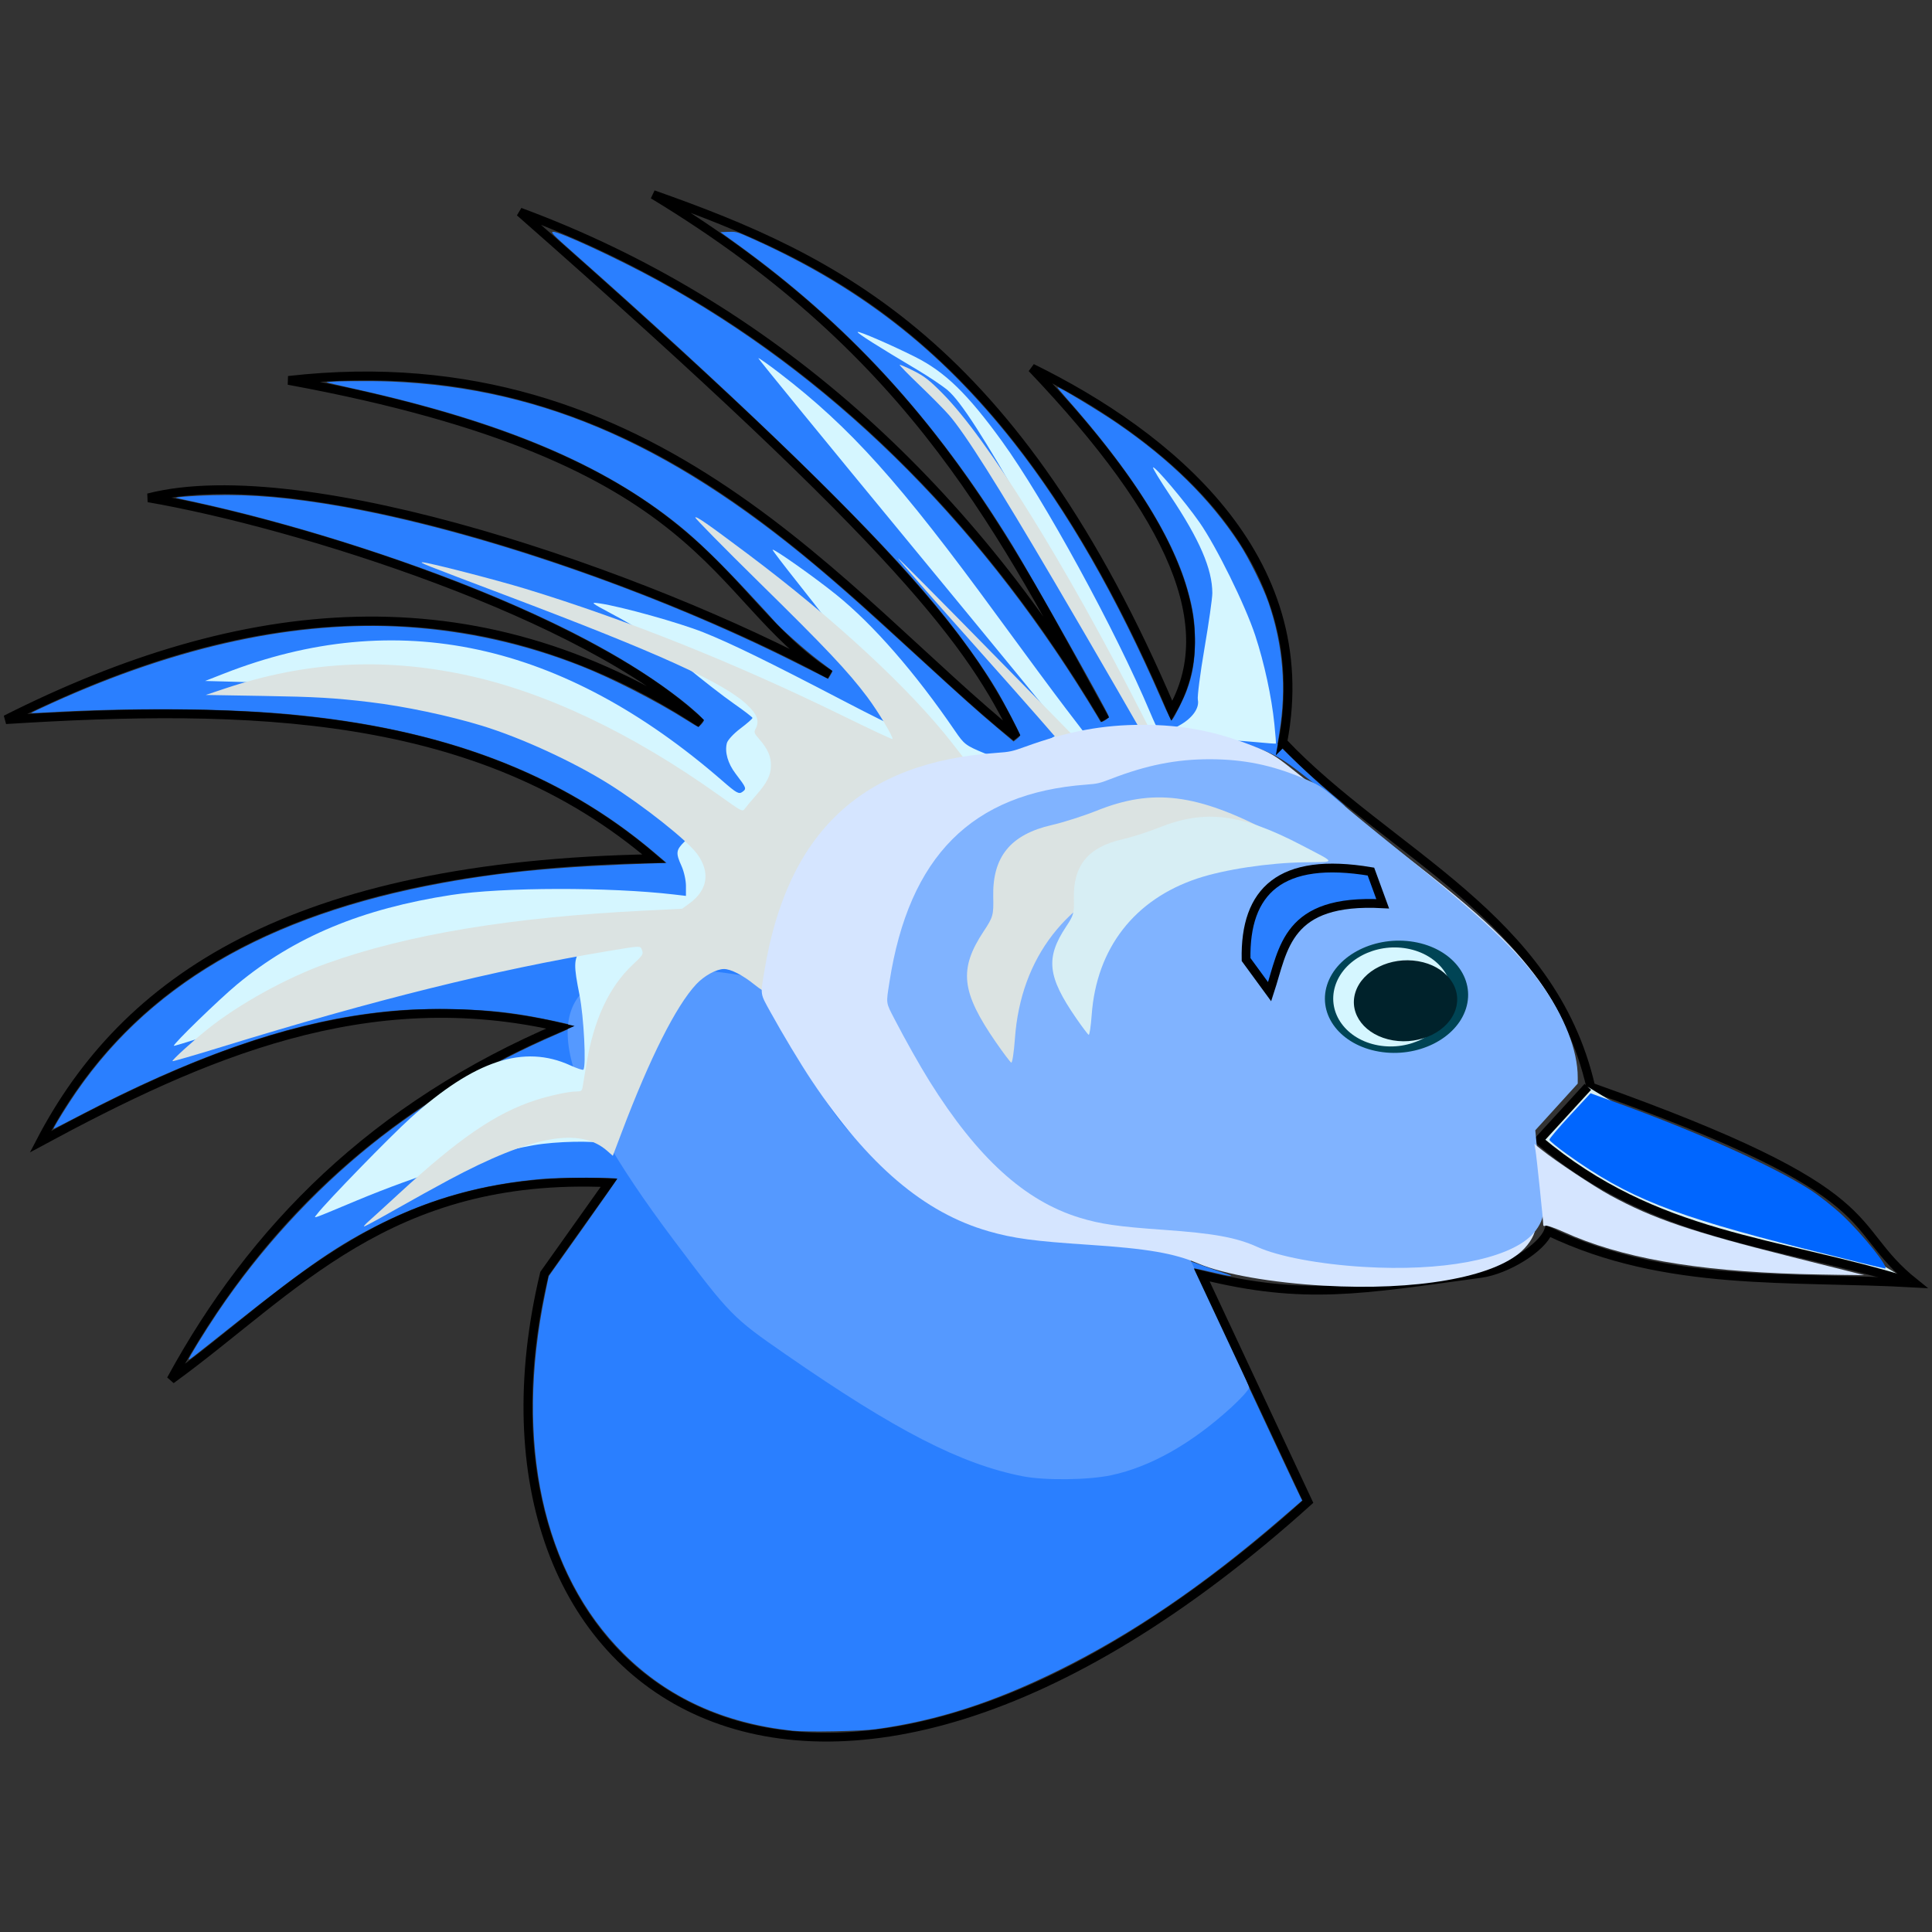
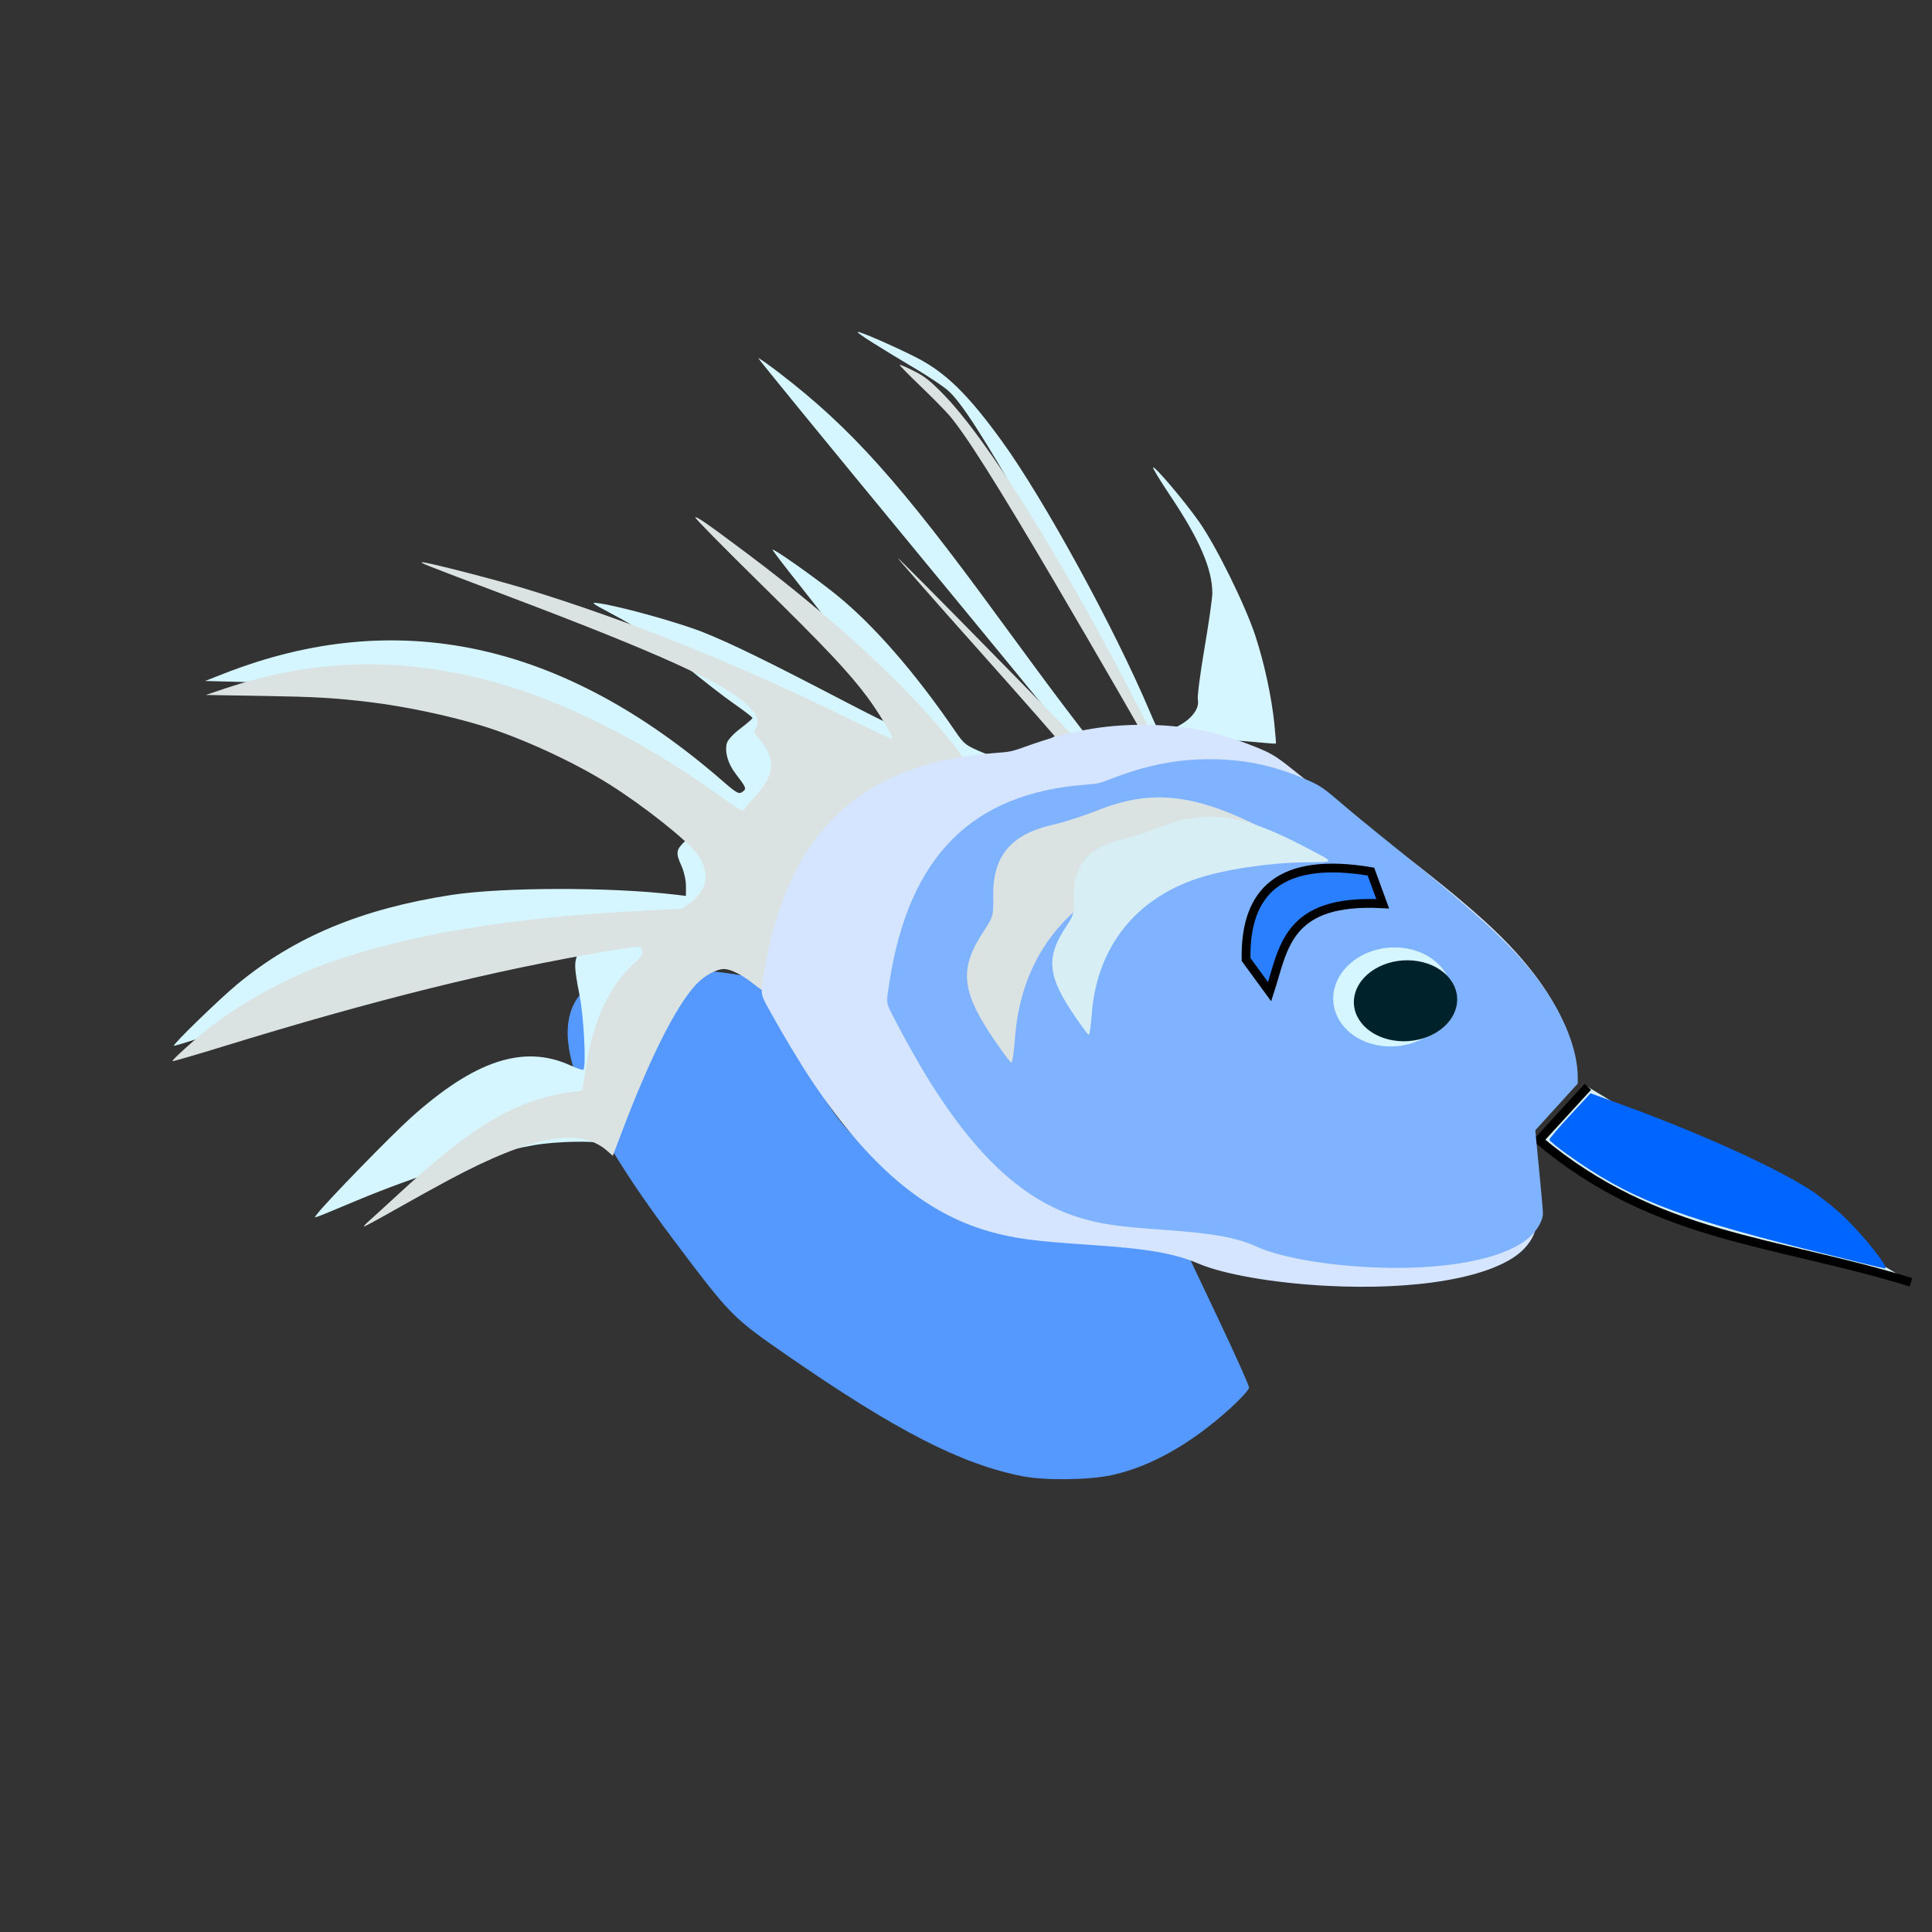
<svg xmlns="http://www.w3.org/2000/svg" xmlns:ns1="http://www.inkscape.org/namespaces/inkscape" xmlns:ns2="http://sodipodi.sourceforge.net/DTD/sodipodi-0.dtd" width="62mm" height="62mm" viewBox="0 0 219.685 219.685" id="svg5545" version="1.1" ns1:version="0.92.2 2405546, 2018-03-11" ns2:docname="cagou_profil_bleu_avec_cou.svg">
  <rect x="0" y="0" width="219.685" height="219.685" fill="#333333" stroke="none" />
  <defs id="defs5547" />
  <ns2:namedview id="base" pagecolor="#ffffff" bordercolor="#666666" borderopacity="1.0" ns1:pageopacity="0.0" ns1:pageshadow="2" ns1:zoom="1.4360047" ns1:cx="15.861407" ns1:cy="43.687938" ns1:document-units="px" ns1:current-layer="layer1" showgrid="false" ns1:window-width="1920" ns1:window-height="1019" ns1:window-x="0" ns1:window-y="0" ns1:window-maximized="1" fit-margin-top="0" fit-margin-left="0" fit-margin-right="0" fit-margin-bottom="0" />
  <g ns1:label="Layer 1" ns1:groupmode="layer" id="layer1" transform="translate(-236.304,-80.868)">
-     <path style="fill:#2a7fff" d="m 326.367,277.661 c -7.767,-0.853 -14.141,-3.767 -19.155,-8.757 -9.197,-9.152 -12.423,-23.976 -8.917,-40.976 l 0.401,-1.944 3.892,-5.48 c 2.141,-3.014 3.892,-5.534 3.892,-5.601 0,-0.162 -6.567,-0.157 -8.46,0.01 -6.738,0.58 -12.544,2.179 -18.309,5.041 -4.874,2.42 -8.312,4.772 -16.561,11.33 -5.304,4.217 -5.312,4.223 -5.382,4.153 -0.077,-0.077 1.813,-3.15 3.272,-5.319 4.832,-7.183 10.855,-13.757 17.473,-19.074 6.124,-4.92 13.419,-9.262 21.184,-12.61 1.095,-0.472 1.966,-0.883 1.936,-0.913 -0.099,-0.099 -3.764,-0.888 -5.379,-1.158 -2.909,-0.487 -4.964,-0.665 -8.484,-0.734 -3.743,-0.073 -6.268,0.055 -9.51,0.483 -9.749,1.288 -20.258,4.998 -32.993,11.648 -1.548,0.808 -2.839,1.47 -2.869,1.47 -0.083,0 0.771,-1.435 1.778,-2.986 8.558,-13.183 22.359,-21.3 42.472,-24.98 7.072,-1.294 13.536,-1.885 24.567,-2.247 l 0.883,-0.029 -1.388,-1.178 c -10.67,-9.058 -24.105,-14.14 -41.605,-15.737 -7.335,-0.669 -18.049,-0.747 -27.4,-0.198 -1.007,0.059 -1.847,0.091 -1.867,0.072 -0.02,-0.02 1.06,-0.533 2.399,-1.14 14.329,-6.5 27.802,-9.404 40.127,-8.648 6.885,0.422 13.662,1.933 20.077,4.475 3.455,1.369 8.563,3.978 11.785,6.02 0.752,0.477 1.41,0.867 1.462,0.867 0.14,0 0.643,-0.564 0.643,-0.721 0,-0.189 -1.327,-1.399 -2.701,-2.462 -5.407,-4.183 -12.379,-8.003 -21.642,-11.855 -10.03,-4.172 -22.616,-8.135 -33.225,-10.464 -1.279,-0.281 -2.359,-0.518 -2.399,-0.527 -0.366,-0.084 1.732,-0.244 4.093,-0.312 4.385,-0.127 9.019,0.28 14.71,1.289 15.453,2.742 35.563,9.663 51.737,17.804 l 3.564,1.794 0.27,-0.437 c 0.148,-0.24 0.249,-0.455 0.224,-0.477 -0.025,-0.022 -0.743,-0.563 -1.595,-1.202 -1.47,-1.102 -4.474,-3.777 -5.017,-4.467 -0.139,-0.176 -1.608,-1.776 -3.264,-3.554 -3.049,-3.273 -5.458,-5.598 -7.571,-7.308 -8.628,-6.982 -20.032,-11.786 -36.879,-15.537 -1.728,-0.385 -3.163,-0.721 -3.189,-0.747 -0.129,-0.129 4.888,-0.186 7.31,-0.084 17.621,0.746 32.703,7.498 49.971,22.372 2.654,2.286 4.037,3.528 9.533,8.557 5.875,5.376 7.138,6.504 9.499,8.491 l 1.797,1.511 0.374,-0.296 c 0.206,-0.163 0.378,-0.342 0.382,-0.399 0.013,-0.188 -1.865,-3.792 -2.71,-5.2 -2.377,-3.963 -5.73,-8.393 -9.842,-13.006 -7.618,-8.546 -21.13,-21.5 -38.134,-36.561 -2.472,-2.189 -2.737,-2.461 -2.436,-2.496 0.641,-0.075 7.478,3.1 11.886,5.519 19.476,10.689 35.989,26.828 48.952,47.843 0.759,1.23 1.398,2.29 1.421,2.356 0.023,0.066 0.254,-0.012 0.514,-0.173 0.324,-0.2 0.449,-0.354 0.398,-0.489 -0.375,-0.977 -8.748,-15.84 -10.898,-19.345 -8.949,-14.589 -18.762,-25.283 -31.754,-34.605 l -1.485,-1.066 0.883,-0.037 c 0.762,-0.032 1.009,0.018 1.801,0.363 12.737,5.553 22.21,12.847 30.684,23.624 6.119,7.782 11.645,17.404 16.831,29.306 0.746,1.712 1.068,2.326 1.159,2.21 0.331,-0.422 1.324,-2.419 1.668,-3.354 0.668,-1.815 0.928,-3.373 0.932,-5.583 0,-2.225 -0.202,-3.638 -0.871,-5.968 -1.755,-6.116 -6.356,-13.356 -13.86,-21.809 -0.523,-0.589 -0.931,-1.09 -0.907,-1.114 0.111,-0.111 4.695,2.652 6.822,4.113 6.008,4.126 10.521,8.569 13.836,13.625 1.099,1.677 2.722,4.951 3.337,6.733 1.658,4.804 2.072,9.77 1.238,14.829 l -0.207,1.256 2.013,1.964 c 1.107,1.08 2.851,2.668 3.876,3.528 1.024,0.86 1.837,1.59 1.804,1.622 -0.067,0.067 -1.318,-0.869 -4.205,-3.147 -3.216,-2.538 -3.911,-2.917 -7.614,-4.145 -3.054,-1.013 -5.647,-1.461 -9.218,-1.595 -4.591,-0.172 -8.461,0.457 -13.815,2.243 -2.094,0.699 -2.406,0.768 -4.23,0.939 -8.116,0.76 -13.477,2.888 -17.798,7.065 -4.335,4.19 -6.921,9.749 -8.3,17.844 -0.302,1.772 -0.33,2.138 -0.203,2.616 0.172,0.642 1.013,2.197 2.97,5.489 3.272,5.505 6.217,9.498 9.488,12.866 5.243,5.399 10.338,8.225 16.736,9.283 1.39,0.23 4.107,0.492 7.955,0.768 6.508,0.466 9.138,0.893 11.869,1.928 0.66,0.25 1.796,0.645 2.525,0.878 1.636,0.522 0.956,0.463 -1.578,-0.137 -0.972,-0.23 -1.787,-0.404 -1.81,-0.386 -0.036,0.029 11.487,24.727 12.107,25.948 l 0.229,0.451 -2.358,2.036 c -8.789,7.587 -16.997,13.177 -25.466,17.343 -7.364,3.622 -13.735,5.667 -20.645,6.626 -1.69,0.234 -7.948,0.349 -9.533,0.175 z" id="path4017" ns1:connector-curvature="0" />
    <path style="fill:#5599ff" d="m 352.615,248.737 c -7.037,-1.378 -14.422,-5.171 -26.93,-13.834 -6.119,-4.238 -6.316,-4.438 -12.823,-13.095 -13.21,-17.574 -15.465,-27.223 -7.042,-30.127 2.752,-0.949 9.464,-0.87 15.292,0.179 1.536,0.277 3.088,2.544 6.52,9.528 3.558,7.242 6.613,10.486 12.839,13.636 5.264,2.663 14.671,5.408 25.714,7.503 l 5.178,0.982 3.489,7.363 c 1.919,4.05 3.486,7.548 3.482,7.774 0,0.226 -0.909,1.235 -2.012,2.244 -4.527,4.138 -9.204,6.779 -13.681,7.728 -2.589,0.549 -7.528,0.607 -10.027,0.117 z" id="path4040" ns1:connector-curvature="0" />
    <ellipse style="fill:#00222b" id="path3915-5-3" cx="-438.682" cy="-126.265" rx="8.269" ry="6.759" transform="matrix(-0.986,-0.168,0.303,-0.953,0,0)" ns1:transform-center-x="-3.8584058" ns1:transform-center-y="6.2849594" />
-     <path style="fill:none;fill-rule:evenodd;stroke:#000000;stroke-width:1px;stroke-linecap:butt;stroke-linejoin:miter;stroke-opacity:1" d="m 382.167,165.256 c 12.072,12.719 30.571,19.748 35.026,39.212 34.71,12.325 28.507,15.649 36.826,22.296 -14.015,-0.801 -28.268,0.548 -41.657,-5.891 -0.739,1.916 -4.739,4.395 -7.713,4.796 -13.615,1.845 -19.984,3.071 -31.692,0.177 l 12.071,25.783 c -56.83,51.185 -98.14,21.379 -86.822,-25.929 l 7.344,-10.34 c -25.148,-1.124 -35.841,12.264 -49.794,22.378 9.295,-17.086 23.105,-31.089 44.273,-40.067 -22.055,-5.133 -40.789,3.127 -59.12,13.016 9.549,-18.333 28.47,-31.467 69.764,-32.188 -19.829,-17.053 -46.333,-17.513 -73.71,-15.802 26.802,-13.521 53.252,-16.479 79.044,0.408 -13.047,-12.424 -45.957,-22.719 -62.832,-25.63 17.916,-4.613 56.822,8.941 77.49,20.103 -13.712,-8.866 -13.018,-24.522 -61.554,-33.456 41.747,-4.739 63.305,24.874 82.753,40.569 -5.095,-10.482 -12.504,-21.071 -56.451,-59.71 28.421,10.496 50.719,30.99 66.557,57.71 -11.419,-20.586 -21.105,-41.379 -51.401,-59.7 20.679,7.294 41.173,16.819 58.979,58.705 5.532,-9.501 0.314,-21.932 -15.91,-38.976 15.443,7.578 32.566,21.443 28.529,42.536 z" id="path3913" ns1:connector-curvature="0" ns2:nodetypes="ccccccccccccccccccccccccc" />
    <path style="fill:#d5f6ff" d="m 272.379,218.894 c 1.095,-1.416 8.31,-8.828 10.607,-10.898 7.273,-6.552 12.872,-8.399 18.158,-5.99 0.75,0.342 1.421,0.565 1.491,0.495 0.346,-0.346 0.057,-6.024 -0.43,-8.467 -0.68,-3.408 -0.667,-4.022 0.11,-5.167 0.801,-1.181 0.655,-1.943 -0.339,-1.764 -0.374,0.067 -2.271,0.408 -4.216,0.757 -8.923,1.602 -16.04,3.558 -30.887,8.489 -5.876,1.952 -10.735,3.498 -10.797,3.436 -0.15,-0.15 5.143,-5.291 7.213,-7.005 6.511,-5.393 14.166,-8.583 24.354,-10.149 5.77,-0.887 17.981,-0.911 25.311,-0.05 l 1.348,0.158 v -1.144 c 0,-0.629 -0.225,-1.639 -0.499,-2.244 -0.686,-1.512 -0.643,-1.831 0.373,-2.819 0.486,-0.472 0.884,-0.92 0.884,-0.996 0,-0.204 -6.59,-4.446 -9.271,-5.968 -3.7,-2.1 -9.768,-4.93 -13.329,-6.217 -8.867,-3.203 -16.614,-4.605 -27.023,-4.892 l -5.808,-0.16 2.147,-0.841 c 19.635,-7.691 38.486,-3.625 56.711,12.231 1.573,1.369 1.837,1.513 2.235,1.222 0.498,-0.364 0.472,-0.433 -0.777,-2.074 -0.878,-1.154 -1.248,-2.442 -0.993,-3.459 0.089,-0.354 0.761,-1.083 1.543,-1.673 0.762,-0.575 1.38,-1.118 1.373,-1.205 -0.01,-0.087 -0.962,-0.819 -2.121,-1.626 -1.159,-0.807 -3.622,-2.719 -5.471,-4.249 -4.515,-3.734 -5.347,-4.324 -8.367,-5.935 -2.435,-1.298 -2.521,-1.371 -1.453,-1.216 2.483,0.359 9.078,2.199 11.846,3.303 3.155,1.26 7.323,3.298 16.028,7.839 3.038,1.585 5.569,2.837 5.623,2.783 0.054,-0.054 -0.403,-1.007 -1.017,-2.117 -2.321,-4.197 -4.615,-7.468 -9.883,-14.097 -1.594,-2.006 -2.898,-3.715 -2.898,-3.799 0,-0.253 4.767,3.108 7.246,5.109 4.215,3.403 8.953,8.836 13.488,15.47 1.066,1.559 1.206,1.665 3.455,2.599 l 2.344,0.974 3.272,-1.716 c 1.799,-0.944 3.272,-1.772 3.273,-1.842 8e-4,-0.069 -7.824,-9.615 -17.39,-21.213 -9.565,-11.598 -17.355,-21.128 -17.312,-21.177 0.043,-0.05 1.125,0.713 2.404,1.695 8.108,6.224 13.659,12.411 24.73,27.564 3.095,4.236 6.636,9.021 7.868,10.632 l 2.241,2.929 2.836,0.163 c 3.774,0.217 4.73,0.208 4.73,-0.049 0,-0.118 -2.254,-4.181 -5.01,-9.028 -2.755,-4.847 -6.912,-12.166 -9.237,-16.263 -4.867,-8.577 -7.533,-12.712 -9.015,-13.981 -0.574,-0.491 -2.138,-1.543 -3.475,-2.338 -4.514,-2.683 -6.885,-4.187 -6.775,-4.298 0.128,-0.128 3.833,1.477 6.524,2.826 3.407,1.709 5.967,4.194 9.874,9.583 4.81,6.636 12.908,21.454 16.869,30.873 0.816,1.941 1.204,2.588 1.55,2.588 0.254,0 0.461,-0.096 0.461,-0.212 0,-0.117 0.577,-0.526 1.282,-0.91 1.475,-0.803 2.325,-1.975 2.121,-2.927 -0.075,-0.353 0.264,-2.989 0.755,-5.859 0.491,-2.87 0.892,-5.69 0.892,-6.267 0,-2.735 -1.457,-6.11 -4.775,-11.063 -1.146,-1.71 -2.03,-3.163 -1.964,-3.229 0.187,-0.187 3.602,3.849 5.267,6.225 1.915,2.733 5.221,9.439 6.354,12.888 1.029,3.132 1.856,6.959 2.17,10.035 0.124,1.212 0.204,2.226 0.179,2.253 -0.025,0.027 -1.123,-0.055 -2.439,-0.183 -6.683,-0.646 -15.405,-0.01 -22.974,1.683 -5.921,1.322 -13.324,3.76 -17.551,5.78 -4.59,2.193 -9.542,8.075 -13.44,15.963 -1.039,2.103 -1.756,3.28 -1.934,3.175 -0.156,-0.092 -0.738,-0.529 -1.294,-0.972 -1.402,-1.118 -1.972,-1.377 -3.026,-1.377 -2.264,0 -4.245,2.178 -7.023,7.723 -1.526,3.046 -3.643,7.991 -4.978,11.629 l -0.846,2.305 -0.776,-0.232 c -1.217,-0.363 -5.6,-0.272 -8.1,0.169 -5.39,0.949 -13.177,3.386 -20.211,6.323 -5.36,2.238 -4.863,2.071 -4.412,1.487 z" id="path4076" ns1:connector-curvature="0" />
    <path style="fill:#dbe3e2" d="m 278.208,219.751 c 0.36,-0.316 1.927,-1.746 3.482,-3.179 6.795,-6.258 10.985,-9.128 15.471,-10.592 1.653,-0.539 3.801,-1 4.668,-1 0.511,0 0.643,-0.076 0.705,-0.402 0.042,-0.221 0.242,-1.417 0.444,-2.657 0.828,-5.081 2.577,-8.84 5.298,-11.386 1.109,-1.038 1.194,-1.169 1.041,-1.602 -0.196,-0.553 -0.043,-0.557 -3.883,0.083 -12.796,2.131 -26.611,5.556 -43.875,10.878 -3.059,0.943 -5.597,1.679 -5.641,1.635 -0.097,-0.097 2.241,-2.23 3.957,-3.609 3.56,-2.862 8.969,-5.852 13.572,-7.502 9.195,-3.295 20.922,-5.245 36.102,-6.004 l 4.316,-0.216 0.815,-0.591 c 2.095,-1.52 2.419,-3.539 0.904,-5.626 -1.124,-1.548 -6.132,-5.515 -10.084,-7.988 -4.061,-2.541 -9.932,-5.235 -14.378,-6.598 -3.756,-1.151 -8.822,-2.219 -12.764,-2.69 -4.021,-0.481 -6.109,-0.602 -12.143,-0.704 l -6.518,-0.11 2.232,-0.746 c 9.072,-3.031 17.789,-3.532 27.165,-1.562 9.127,1.918 19.061,6.628 29.058,13.778 2.493,1.783 2.584,1.831 2.83,1.48 0.14,-0.2 0.697,-0.865 1.237,-1.478 1.3,-1.474 1.735,-2.33 1.748,-3.436 0.012,-1.041 -0.363,-1.897 -1.309,-2.987 -0.61,-0.703 -0.644,-0.799 -0.431,-1.21 0.453,-0.871 0.19,-1.617 -0.953,-2.705 -2.654,-2.528 -9.956,-5.842 -27.47,-12.466 -9.593,-3.629 -9.879,-3.742 -9.439,-3.75 0.579,-0.01 8.328,1.984 11.671,3.004 11.592,3.536 23.928,8.476 36.233,14.509 2.986,1.464 5.467,2.625 5.512,2.58 0.156,-0.156 -1.637,-3.145 -2.873,-4.792 -2.171,-2.89 -4.655,-5.525 -12.251,-12.992 -4.08,-4.011 -7.364,-7.348 -7.296,-7.415 0.144,-0.144 1.346,0.692 5.943,4.136 9.836,7.37 18.512,15.401 23.32,21.588 l 1.388,1.786 2.302,0.939 2.302,0.939 3.201,-1.695 c 1.76,-0.932 3.201,-1.772 3.201,-1.868 0,-0.095 -4.204,-4.886 -9.343,-10.646 -5.138,-5.76 -9.31,-10.506 -9.27,-10.546 0.04,-0.04 4.871,4.821 10.735,10.803 l 10.662,10.876 2.805,0.11 c 1.542,0.061 3.226,0.136 3.742,0.167 0.516,0.031 0.938,-0.01 0.938,-0.087 0,-0.125 -6.664,-11.656 -11.028,-19.082 -6.602,-11.234 -10.21,-16.944 -12.035,-19.047 -0.525,-0.605 -2.022,-2.123 -3.327,-3.373 -1.304,-1.25 -2.337,-2.307 -2.295,-2.349 0.042,-0.042 0.748,0.259 1.568,0.669 1.228,0.614 1.808,1.065 3.285,2.556 5.157,5.206 13.963,19.367 22.721,36.538 l 1.956,3.834 1.319,0.283 c 1.057,0.227 1.23,0.307 0.872,0.404 -0.246,0.066 -0.969,0.122 -1.607,0.123 -3.099,0.01 -9.998,1.072 -15.167,2.342 -5.536,1.36 -13.834,4.324 -16.44,5.871 -3.112,1.848 -6.448,5.522 -9.564,10.533 -1.245,2.002 -3.304,5.943 -3.828,7.328 -0.13,0.344 -0.293,0.69 -0.362,0.77 -0.069,0.08 -0.638,-0.272 -1.266,-0.781 -1.316,-1.067 -2.692,-1.771 -3.463,-1.771 -0.863,0 -2.257,0.768 -3.165,1.743 -2.29,2.461 -5.258,8.357 -8.445,16.776 l -1.03,2.72 -0.635,-0.558 c -3.118,-2.738 -8.56,-1.744 -17.975,3.284 -1.473,0.787 -4.217,2.305 -6.098,3.373 -1.881,1.069 -3.488,1.94 -3.571,1.936 -0.084,0 0.142,-0.265 0.502,-0.58 z" id="path4044" ns1:connector-curvature="0" />
    <path style="fill:#d5e5ff" d="m 386.857,227.062 c -5.931,-0.337 -11.431,-1.303 -14.268,-2.508 -2.802,-1.189 -5.826,-1.707 -12.564,-2.15 -6.143,-0.404 -8.48,-0.72 -11.295,-1.527 -7.346,-2.106 -13.685,-7.498 -20.114,-17.111 -1.266,-1.893 -3.325,-5.314 -4.705,-7.817 -1.195,-2.168 -1.154,-1.884 -0.689,-4.687 2.619,-15.785 11.069,-23.72 26.395,-24.786 1.499,-0.104 1.802,-0.169 3.28,-0.706 4.833,-1.752 8.823,-2.493 13.377,-2.485 4.465,0.01 8.185,0.716 12.388,2.357 2.127,0.831 2.616,1.116 4.532,2.645 2.491,1.989 3.964,3.122 8.713,6.702 10.936,8.246 15.395,12.178 18.772,16.549 3.104,4.019 4.912,8.343 4.901,11.724 v 0.767 l -2.849,2.935 -2.849,2.935 0.515,4.965 c 0.283,2.731 0.515,5.194 0.515,5.473 0,0.802 -0.641,1.935 -1.587,2.801 -3.268,2.995 -11.991,4.518 -22.468,3.923 z" id="path4000-6" ns1:connector-curvature="0" />
    <path style="fill:#d7eef4;fill-rule:evenodd;stroke:#000000;stroke-width:1px;stroke-linecap:butt;stroke-linejoin:miter;stroke-opacity:1" d="m 453.598,226.678 c -15.485,-4.796 -28.976,-4.96 -42.3,-16.162 l 5.556,-6.061" id="path3923" ns1:connector-curvature="0" ns2:nodetypes="ccc" />
    <path style="fill:#0066ff" d="m 441.405,222.843 c -14.923,-3.77 -19.995,-5.788 -26.865,-10.693 -1.124,-0.802 -2.048,-1.56 -2.054,-1.683 -0.01,-0.123 1.044,-1.363 2.332,-2.754 l 2.342,-2.53 3.283,1.19 c 8.852,3.208 17.499,7.105 21.638,9.751 1.06,0.677 2.766,2.026 3.793,2.996 2.32,2.194 5.383,6.053 4.751,5.984 -0.259,-0.028 -4.408,-1.046 -9.22,-2.261 z" id="path3927" ns1:connector-curvature="0" />
    <path style="fill:#80b3ff" d="m 391.367,224.927 c -5.026,-0.305 -9.686,-1.18 -12.091,-2.27 -2.374,-1.077 -4.937,-1.545 -10.646,-1.946 -5.206,-0.366 -7.186,-0.652 -9.571,-1.382 -6.225,-1.906 -11.596,-6.787 -17.044,-15.489 -1.073,-1.714 -2.818,-4.81 -3.987,-7.075 -1.013,-1.962 -0.978,-1.705 -0.584,-4.243 2.219,-14.288 9.38,-21.471 22.366,-22.435 1.27,-0.094 1.527,-0.153 2.78,-0.638 4.096,-1.586 7.476,-2.257 11.336,-2.249 3.784,0.01 6.936,0.648 10.497,2.133 1.802,0.752 2.217,1.01 3.84,2.394 2.111,1.8 3.359,2.825 7.383,6.066 9.267,7.464 13.046,11.023 15.907,14.98 2.631,3.638 4.162,7.551 4.153,10.612 v 0.694 l -2.414,2.656 -2.414,2.657 0.437,4.494 c 0.24,2.472 0.437,4.701 0.437,4.954 0,0.726 -0.543,1.751 -1.345,2.535 -2.77,2.711 -10.161,4.09 -19.038,3.551 z" id="path4000-6-2" ns1:connector-curvature="0" />
-     <ellipse style="fill:#004455" id="path3915" cx="-439.524" cy="-126.305" rx="8.009" ry="6.546" transform="matrix(-0.986,-0.168,0.303,-0.953,0,0)" ns1:transform-center-x="-3.7370023" ns1:transform-center-y="6.0872957" />
-     <path style="fill:#d5e5ff" d="m 440.953,225.736 c -11.984,-0.355 -20.392,-1.855 -26.86,-4.79 -1.022,-0.464 -1.96,-0.781 -2.083,-0.704 -0.124,0.077 -0.225,0.034 -0.225,-0.096 0,-0.481 -0.76,-7.777 -0.883,-8.477 l -0.128,-0.727 0.821,0.659 c 1.619,1.299 5.907,4.152 7.774,5.171 4.877,2.663 9.27,4.157 20.574,6.996 l 8.334,2.093 -2.525,-0.029 c -1.389,-0.016 -3.548,-0.059 -4.798,-0.096 z" id="path4019" ns1:connector-curvature="0" />
    <ellipse style="fill:#d5f6ff" id="path3915-5" cx="-436.422" cy="-121.2" rx="6.653" ry="5.743" transform="matrix(-0.984,-0.179,0.287,-0.958,0,0)" ns1:transform-center-x="-3.0983906" ns1:transform-center-y="5.3692482" />
    <ellipse style="fill:#00222b" id="path3915-5-5" cx="-440.648" cy="-126.585" rx="5.777" ry="4.722" transform="matrix(-0.986,-0.168,0.303,-0.953,0,0)" ns1:transform-center-x="-2.6954376" ns1:transform-center-y="4.3906797" />
    <path style="fill:#dbe3e2" d="m 349.57,199.416 c -3.988,-5.77 -4.271,-8.344 -1.393,-12.684 1.047,-1.578 1.116,-1.829 1.067,-3.872 -0.11,-4.561 1.963,-7.105 6.664,-8.18 1.327,-0.303 3.628,-1.039 5.114,-1.635 6.374,-2.556 11.367,-1.934 19.76,2.461 4.835,2.532 4.794,2.274 0.369,2.338 -4.983,0.072 -11.058,0.988 -14.803,2.231 -8.728,2.897 -13.975,9.659 -14.637,18.867 -0.113,1.569 -0.3,2.809 -0.417,2.756 -0.116,-0.053 -0.891,-1.08 -1.722,-2.282 z" id="path4089" ns1:connector-curvature="0" />
-     <path style="fill:#d7eef4" d="m 358.68,196.655 c -3.28,-4.745 -3.512,-6.861 -1.146,-10.429 0.861,-1.298 0.917,-1.504 0.877,-3.184 -0.091,-3.75 1.614,-5.842 5.48,-6.726 1.091,-0.25 2.983,-0.855 4.205,-1.344 5.241,-2.101 9.347,-1.59 16.248,2.024 3.976,2.082 3.942,1.87 0.303,1.923 -4.097,0.06 -9.093,0.812 -12.172,1.834 -7.177,2.382 -11.491,7.942 -12.036,15.514 -0.093,1.29 -0.247,2.309 -0.343,2.266 -0.096,-0.044 -0.733,-0.888 -1.416,-1.876 z" id="path4089-7" ns1:connector-curvature="0" />
+     <path style="fill:#d7eef4" d="m 358.68,196.655 c -3.28,-4.745 -3.512,-6.861 -1.146,-10.429 0.861,-1.298 0.917,-1.504 0.877,-3.184 -0.091,-3.75 1.614,-5.842 5.48,-6.726 1.091,-0.25 2.983,-0.855 4.205,-1.344 5.241,-2.101 9.347,-1.59 16.248,2.024 3.976,2.082 3.942,1.87 0.303,1.923 -4.097,0.06 -9.093,0.812 -12.172,1.834 -7.177,2.382 -11.491,7.942 -12.036,15.514 -0.093,1.29 -0.247,2.309 -0.343,2.266 -0.096,-0.044 -0.733,-0.888 -1.416,-1.876 " id="path4089-7" ns1:connector-curvature="0" />
    <path style="fill:#2a7fff;fill-rule:evenodd;stroke:#000000;stroke-width:1px;stroke-linecap:butt;stroke-linejoin:miter;stroke-opacity:1" d="m 380.672,193.635 c 1.608,-4.901 1.871,-10.589 12.857,-10 l -1.339,-3.661 c -10.31,-1.737 -14.353,2.222 -14.196,10 z" id="path4132" ns1:connector-curvature="0" ns2:nodetypes="ccccc" />
  </g>
</svg>